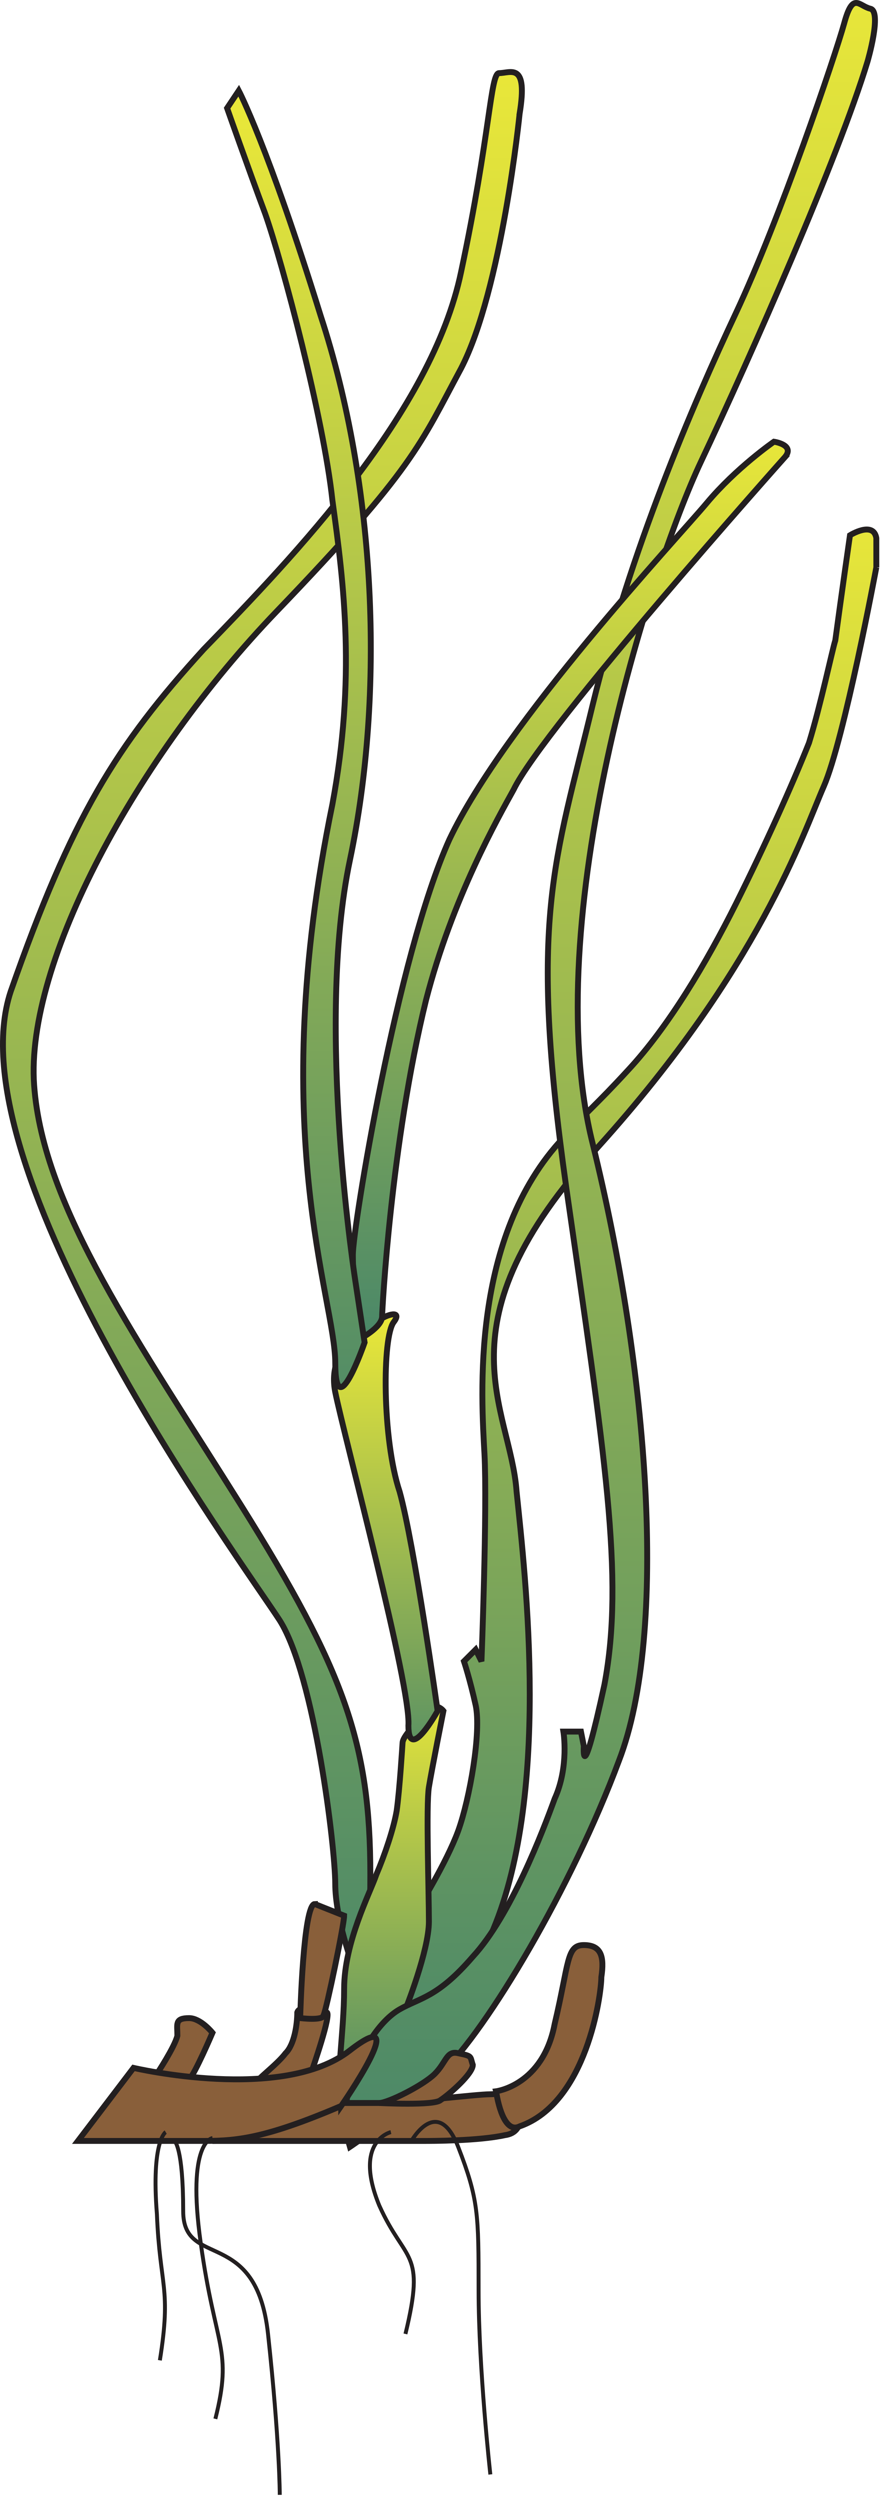
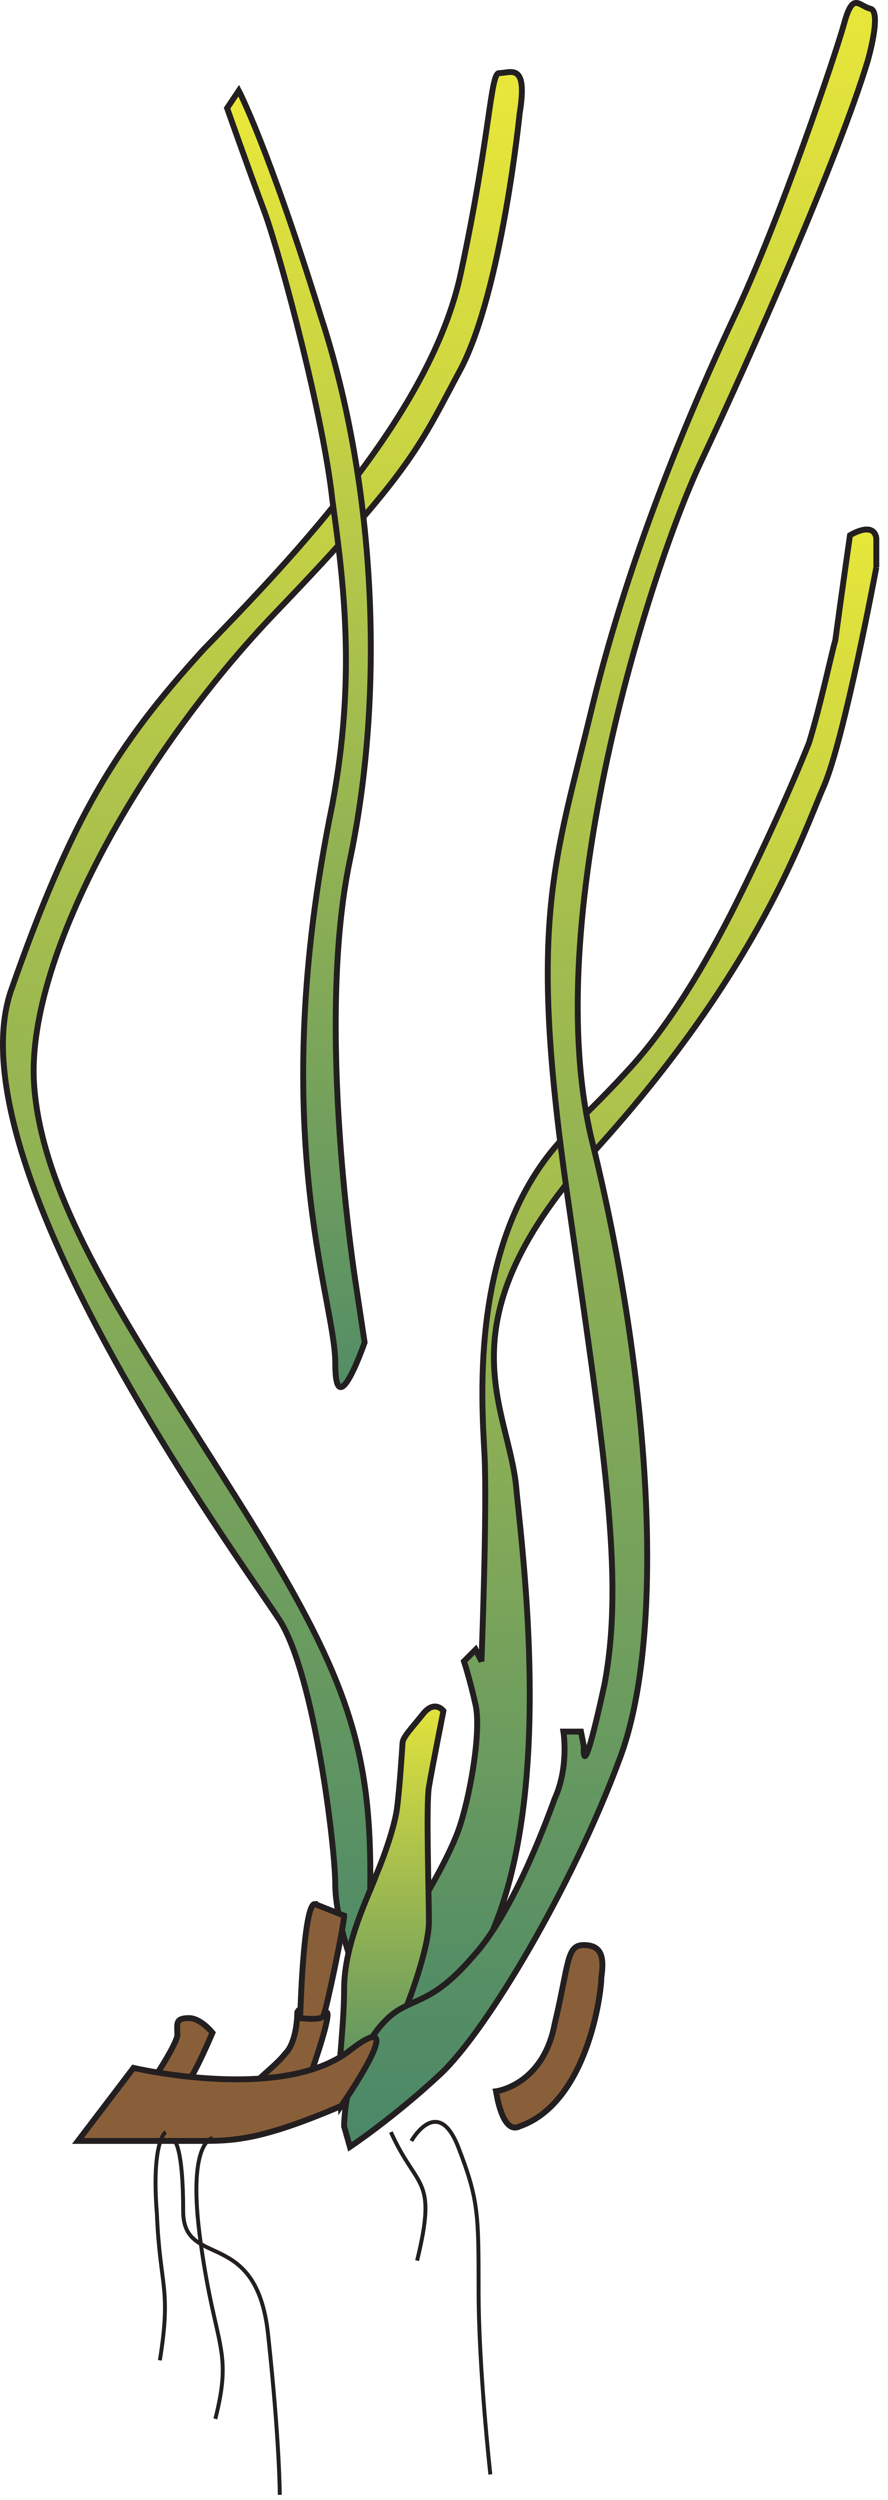
<svg xmlns="http://www.w3.org/2000/svg" xmlns:ns1="https://ian.umces.edu/media-library/" x="0px" y="0px" width="178" height="501" viewBox="0 0 178 501" xml:space="preserve">
  <title>Ruppia megacarpa 1</title>
  <desc>
    <ns1:title>Ruppia megacarpa 1</ns1:title>
    <ns1:descr>Illustration of Ruppia megacarpa</ns1:descr>
    <ns1:scene>
      <ns1:contains>seagrass, SAV, Plantae, vascular, Magnoliophyta, angiosperm, flowering plant, Liliopsida, monocot, Alismatidae, Najadales, Ruppiaceae, ditch-grass, family, Ruppia, megacarpa, Australia</ns1:contains>
      <ns1:when>2008-08-26</ns1:when>
    </ns1:scene>
  </desc>
  <defs />
  <linearGradient id="ian_symbols_28079269ea8ce9d405525c831d5c1d5b" y2="571.15" gradientUnits="userSpaceOnUse" x2="-405.65" gradientTransform="matrix(.71 0 0 .71 416.61 8.554)" y1="131.35" x1="-405.65">
    <stop stop-color="#E9E739" offset="0" />
    <stop stop-color="#4B8868" offset="1" />
  </linearGradient>
  <path stroke="#231F20" stroke-width="1.181" d="m175.66 113.71s-6.447 34.6-10.558 43.958c-4.11 9.379-12.896 36.338-45.144 72.123-32.807 35.751-17.593 52.178-16.407 69.158 1.759 17.02 7.028 61.551-5.262 89.075-12.317 26.998-16.427 14.082-16.427 14.082l1.765-19.324s5.855-9.393 8.213-15.841c2.332-6.441 4.669-19.91 3.504-25.2-1.172-5.289-2.345-8.793-2.345-8.793l2.345-2.345 1.166 2.345s1.179-30.496.6-41.62c-.6-11.145-2.938-43.399 15.828-63.316 4.689-5.256 6.441-6.441 12.896-13.476 8.207-8.806 15.821-21.683 21.683-33.406 5.849-11.737 11.138-23.462 14.648-32.255 2.344-7.6 4.689-18.738 5.269-20.523 1.179-8.779 2.944-21.076 2.944-21.076s4.689-2.944 5.282.56v5.89z" fill="url(#ian_symbols_28079269ea8ce9d405525c831d5c1d5b)" />
  <linearGradient id="ian_symbols_23ebab991af5b04405fcbb1867709043" y2="555.93" gradientUnits="userSpaceOnUse" x2="-512.97" gradientTransform="matrix(.71 0 0 .71 416.61 8.554)" y1="6.524" x1="-512.97">
    <stop stop-color="#E9E739" offset="0" />
    <stop stop-color="#4B8868" offset="1" />
  </linearGradient>
  <path stroke="#231F20" stroke-width="1.181" d="m104.15 22.861s-3.544 35.178-11.731 50.979c-8.227 15.268-9.379 19.952-36.944 48.668-28.138 29.303-50.406 70.35-48.635 94.964 1.746 24.614 21.083 51.579 41.614 84.419 20.524 32.813 25.779 47.488 25.779 73.861 0 25.792-3.51 18.165-3.51 18.165s-3.524-9.386-3.524-16.42-4.097-41.601-11.125-52.744c-7.616-11.74-65.649-90.86-53.926-126.06 12.311-35.151 21.103-49.221 38.675-68.558 18.199-18.772 45.73-47.489 51.599-75.626 5.869-27.559 5.869-39.855 7.614-39.855 2.33.002 5.85-2.343 4.11 8.202z" fill="url(#ian_symbols_23ebab991af5b04405fcbb1867709043)" />
  <linearGradient id="ian_symbols_a39d4bdc0d96efc449fef97471b69d3d" y2="584.96" gradientUnits="userSpaceOnUse" x2="-476.57" gradientTransform="matrix(.71 0 0 .71 416.61 8.554)" y1="464.34" x1="-476.57">
    <stop stop-color="#E9E739" offset="0" />
    <stop stop-color="#4B8868" offset="1" />
  </linearGradient>
  <path stroke="#231F20" stroke-width="1.181" d="m80.686 349.38s-.58 9.386-1.166 13.476c-.58 3.504-2.345 8.78-4.104 12.897-1.179 3.517-6.435 13.469-6.435 22.848 0 8.793-1.779 18.771-.586 21.683 1.152 3.544 4.689-4.655 4.689-4.655l8.187-12.924s4.703-11.737 4.703-17.586-.586-23.448 0-26.958c.58-3.537 2.911-15.269 2.911-15.269s-1.732-2.338-4.09.6c-2.331 2.94-4.109 4.69-4.109 5.88z" fill="url(#ian_symbols_a39d4bdc0d96efc449fef97471b69d3d)" />
  <linearGradient id="ian_symbols_83f42331d21e588411128c39da353919" y2="592.35" gradientUnits="userSpaceOnUse" x2="-414.91" gradientTransform="matrix(.71 0 0 .71 416.61 8.554)" y1="-17.761" x1="-414.91">
    <stop stop-color="#E9E739" offset="0" />
    <stop stop-color="#4B8868" offset="1" />
  </linearGradient>
  <path stroke="#231F20" stroke-width="1.181" d="m173.9 12.316s2.925-9.979.58-10.565c-2.358-.559-3.511-3.518-5.269 2.944-1.779 6.435-12.89 39.275-21.696 58.041-8.8 18.731-21.104 47.448-28.717 78.544-7.621 31.661-12.91 42.786-5.289 96.716 7.647 53.337 11.724 77.978 7.647 99.646-4.703 21.67-4.13 12.29-4.13 12.29l-.573-2.896h-3.517s1.172 7.034-1.759 13.469c-2.338 6.441-8.813 23.428-16.407 31.647-7.055 8.207-10.579 8.207-14.668 10.552s-7.621 8.22-9.379 13.476c-1.745 4.689-1.745 9.979-1.745 9.979l1.166 4.104s8.793-5.856 18.186-14.635c9.359-8.827 26.359-37.544 35.738-62.751 9.972-25.779 5.869-78.537-5.269-123.68-11.158-44.544 11.737-115.48 21.676-136.59 9.97-21.125 27.56-60.966 33.43-80.304z" fill="url(#ian_symbols_83f42331d21e588411128c39da353919)" />
  <linearGradient id="ian_symbols_71c601ea2c95810471060eac51807886" y2="495.37" gradientUnits="userSpaceOnUse" x2="-478.12" gradientTransform="matrix(.71 0 0 .71 416.61 8.554)" y1="360.36" x1="-478.12">
    <stop stop-color="#E9E739" offset="0" />
    <stop stop-color="#4B8868" offset="1" />
  </linearGradient>
-   <path stroke="#231F20" stroke-width="1.181" d="m87.72 342.89s-4.676-33.387-7.614-43.938c-3.51-10.545-3.51-31.062-1.166-34.007 1.745-2.331-1.179-1.745-3.524 0-2.332 1.159-9.958 5.29-8.213 14.069 1.779 8.806 15.261 59.213 14.662 66.827 0 7.63 5.855-2.95 5.855-2.95z" fill="url(#ian_symbols_71c601ea2c95810471060eac51807886)" />
  <linearGradient id="ian_symbols_ddaa44663f5a1db4c9aff7b0c716425f" y2="363.67" gradientUnits="userSpaceOnUse" x2="-426" gradientTransform="matrix(.71 0 0 .71 416.61 8.554)" y1="110.08" x1="-426">
    <stop stop-color="#E9E739" offset="0" />
    <stop stop-color="#4B8868" offset="1" />
  </linearGradient>
-   <path stroke="#231F20" stroke-width="1.181" d="m157.48 91.453s-48.635 54.517-54.524 66.806c-2.917 5.29-12.296 21.703-17.565 42.2-7.035 28.737-8.793 62.157-8.793 63.343 0 2.304-4.69 4.663-4.69 4.663s-1.179-11.138-1.179-16.993c0-5.283 8.793-59.772 19.351-83.233 11.125-23.461 45.717-60.398 51.579-67.413 5.862-7.034 13.476-12.303 13.476-12.303s4.1.580 2.34 2.926z" fill="url(#ian_symbols_ddaa44663f5a1db4c9aff7b0c716425f)" />
  <linearGradient id="ian_symbols_9aa9f6eb13b866b4b1b40856c76432c8" y2="398.83" gradientUnits="userSpaceOnUse" x2="-502.66" gradientTransform="matrix(.71 0 0 .71 416.61 8.554)" y1="18.314" x1="-502.66">
    <stop stop-color="#E9E739" offset="0" />
    <stop stop-color="#4B8868" offset="1" />
  </linearGradient>
  <path stroke="#231F20" stroke-width="1.181" d="m71.32 257.33s-8.213-51.592-1.172-84.985c7.027-33.407 5.269-75.041-5.869-109.05-10.552-33.993-16.42-45.124-16.42-45.124l-2.338 3.503s4.117 11.717 7.614 21.103c3.537 9.992 11.724 41.041 13.489 57.461 2.358 16.993 4.696 35.758 0 60.978-13.489 65.634.58 99.041.58 111.94 0 12.923 5.882-4.104 5.882-4.104l-1.766-11.72z" fill="url(#ian_symbols_9aa9f6eb13b866b4b1b40856c76432c8)" />
-   <path stroke="#231F20" stroke-width="1.181" d="m66.037 421.47h11.138c4.097 0 18.172-1.752 21.117-1.752 2.318 0 4.663-1.192 5.262.566.6 1.186 2.338 7.021-2.351 7.634-5.269 1.159-14.648 1.159-16.407 1.159h-42.206s22.271-6.45 23.45-7.61z" fill="#895F3A" />
-   <path stroke="#231F20" stroke-width="1.181" d="m76.016 421.47c1.745 0 8.779-3.51 11.138-5.841 2.332-2.346 2.332-4.704 4.689-4.138 2.931.6 2.332.6 2.931 2.345 0 1.793-4.696 5.882-6.441 7.034-1.179 1.19-12.317.60-12.317.60z" fill="#895F3A" />
  <path stroke="#231F20" stroke-width="1.181" d="m31.452 415.63s3.524-5.304 4.104-7.635c0-2.345-.58-3.537 2.345-3.537 2.345 0 4.689 2.938 4.689 2.938s-3.511 8.234-4.689 9.38c-1.18 1.18-6.449-1.15-6.449-1.15z" fill="#895F3A" />
  <path stroke="#231F20" stroke-width="1.181" d="m62.506 415.03s4.117-11.724 2.952-11.724c-1.179 0-5.29-1.759-5.869 0 0 2.345-.566 6.435-2.345 8.187-1.765 2.345-5.862 5.283-6.435 6.469.001 1.75 11.697-2.94 11.697-2.94z" fill="#895F3A" />
  <path stroke="#231F20" stroke-width="1.181" d="m63.106 381.59l5.875 2.339c0 1.785-3.524 18.771-4.124 19.957 0 1.159-4.689.566-4.689.566s0.6-22.87 2.938-22.87z" fill="#895F3A" />
  <path stroke="#231F20" stroke-width="1.181" d="m99.444 419.12s9.399-1.165 11.737-13.476c2.931-12.33 2.332-15.827 5.849-15.827 3.51 0 4.13 2.331 3.51 6.435 0 3.511-2.911 25.213-16.386 29.902-3.54 1.78-4.706-7.02-4.706-7.02z" fill="#895F3A" />
  <path stroke="#231F20" stroke-width="1.181" d="m68.396 422.06c-16.427 7.014-21.696 7.014-28.717 7.014h-24.055l11.138-14.642s29.909 7.034 43.385-3.511c12.897-9.97-1.751 11.14-1.751 11.14z" fill="#895F3A" />
  <path stroke="#231F20" stroke-width=".787" d="m82.464 429.08s5.255-9.359 9.379 1.187c4.09 10.544 4.09 13.482 4.09 28.717 0 15.827 2.358 36.93 2.358 36.93" fill="none" />
  <path stroke="#231F20" stroke-width=".787" d="m42.589 428.5s-5.255.579-2.345 21.089c2.924 21.117 6.455 21.117 2.924 35.186" fill="none" />
  <path stroke="#231F20" stroke-width=".787" d="m33.21 427.3s-2.924 1.772-1.758 16.441c.593 14.654 2.938 14.654.593 29.303" fill="none" />
-   <path stroke="#231F20" stroke-width=".787" d="m78.354 427.3s-7.627 1.772-2.338 14.695c5.255 11.725 9.373 8.78 5.255 25.76" fill="none" />
+   <path stroke="#231F20" stroke-width=".787" d="m78.354 427.3c5.255 11.725 9.373 8.78 5.255 25.76" fill="none" />
  <path stroke="#231F20" stroke-width=".787" d="m34.976 429.08s1.745 1.187 1.745 14.068c0 11.73 14.662 2.945 17.006 24.614 2.352 21.71 2.352 32.24 2.352 32.24" fill="none" />
</svg>